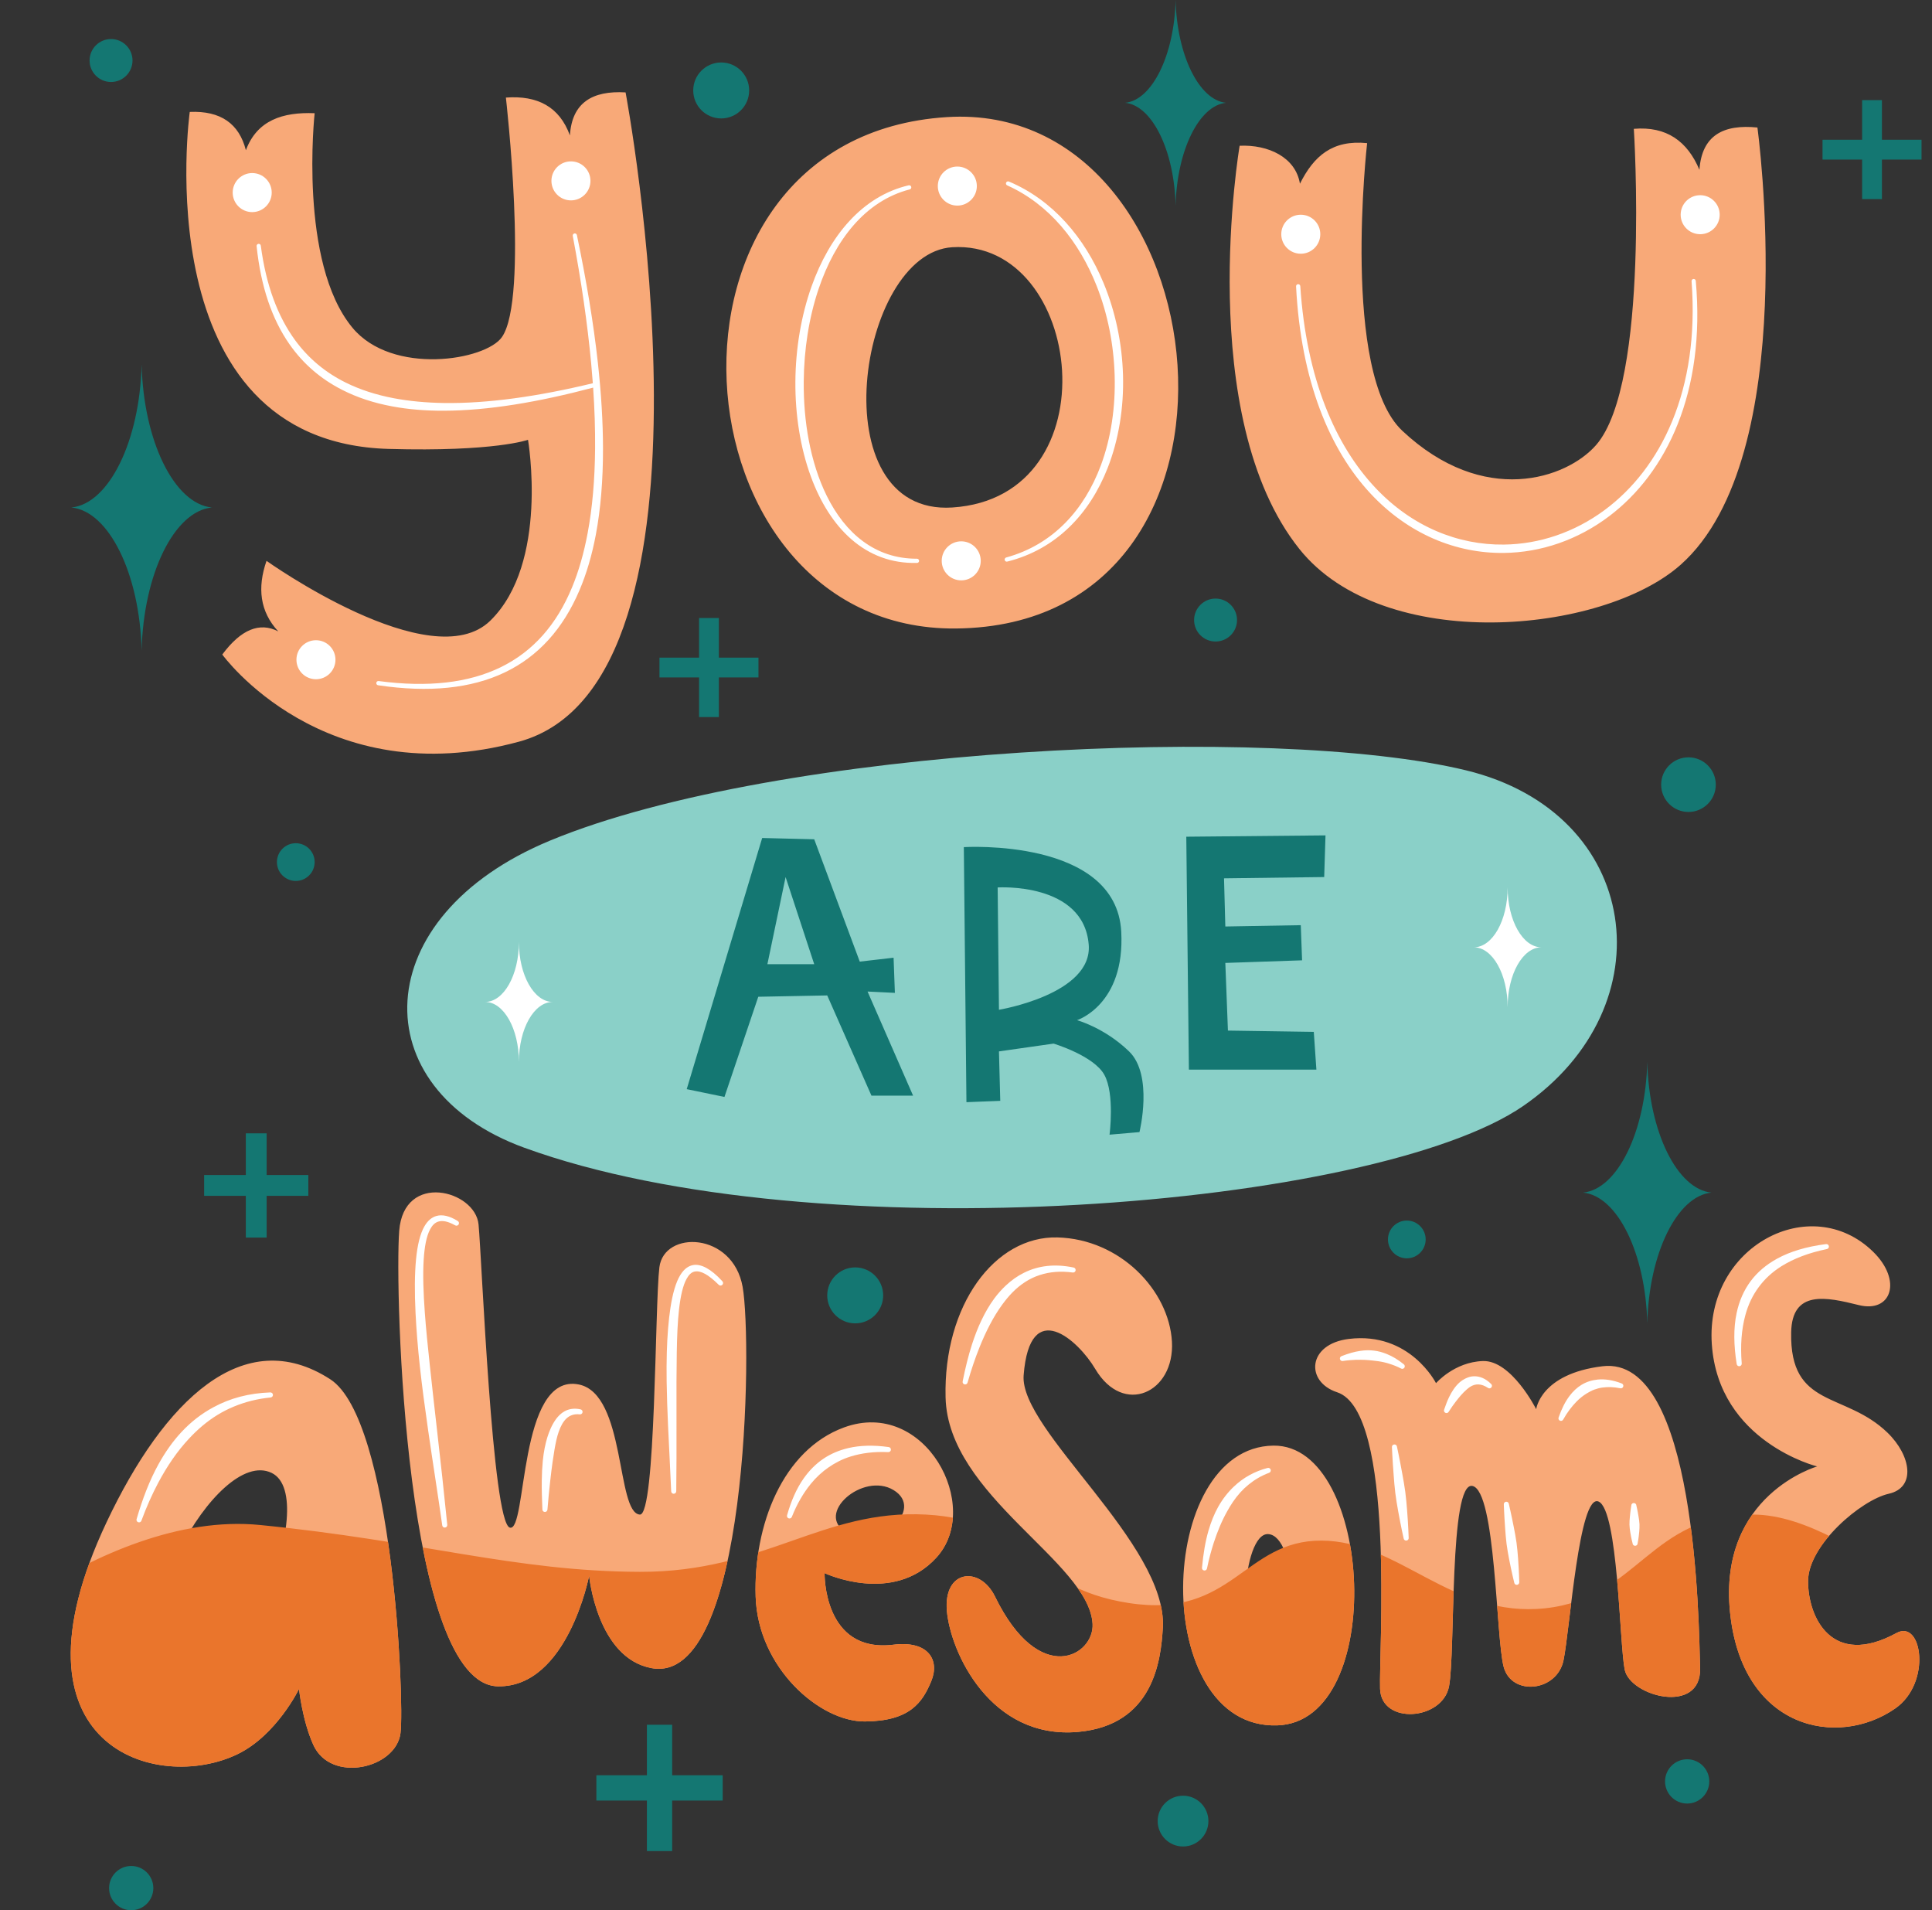
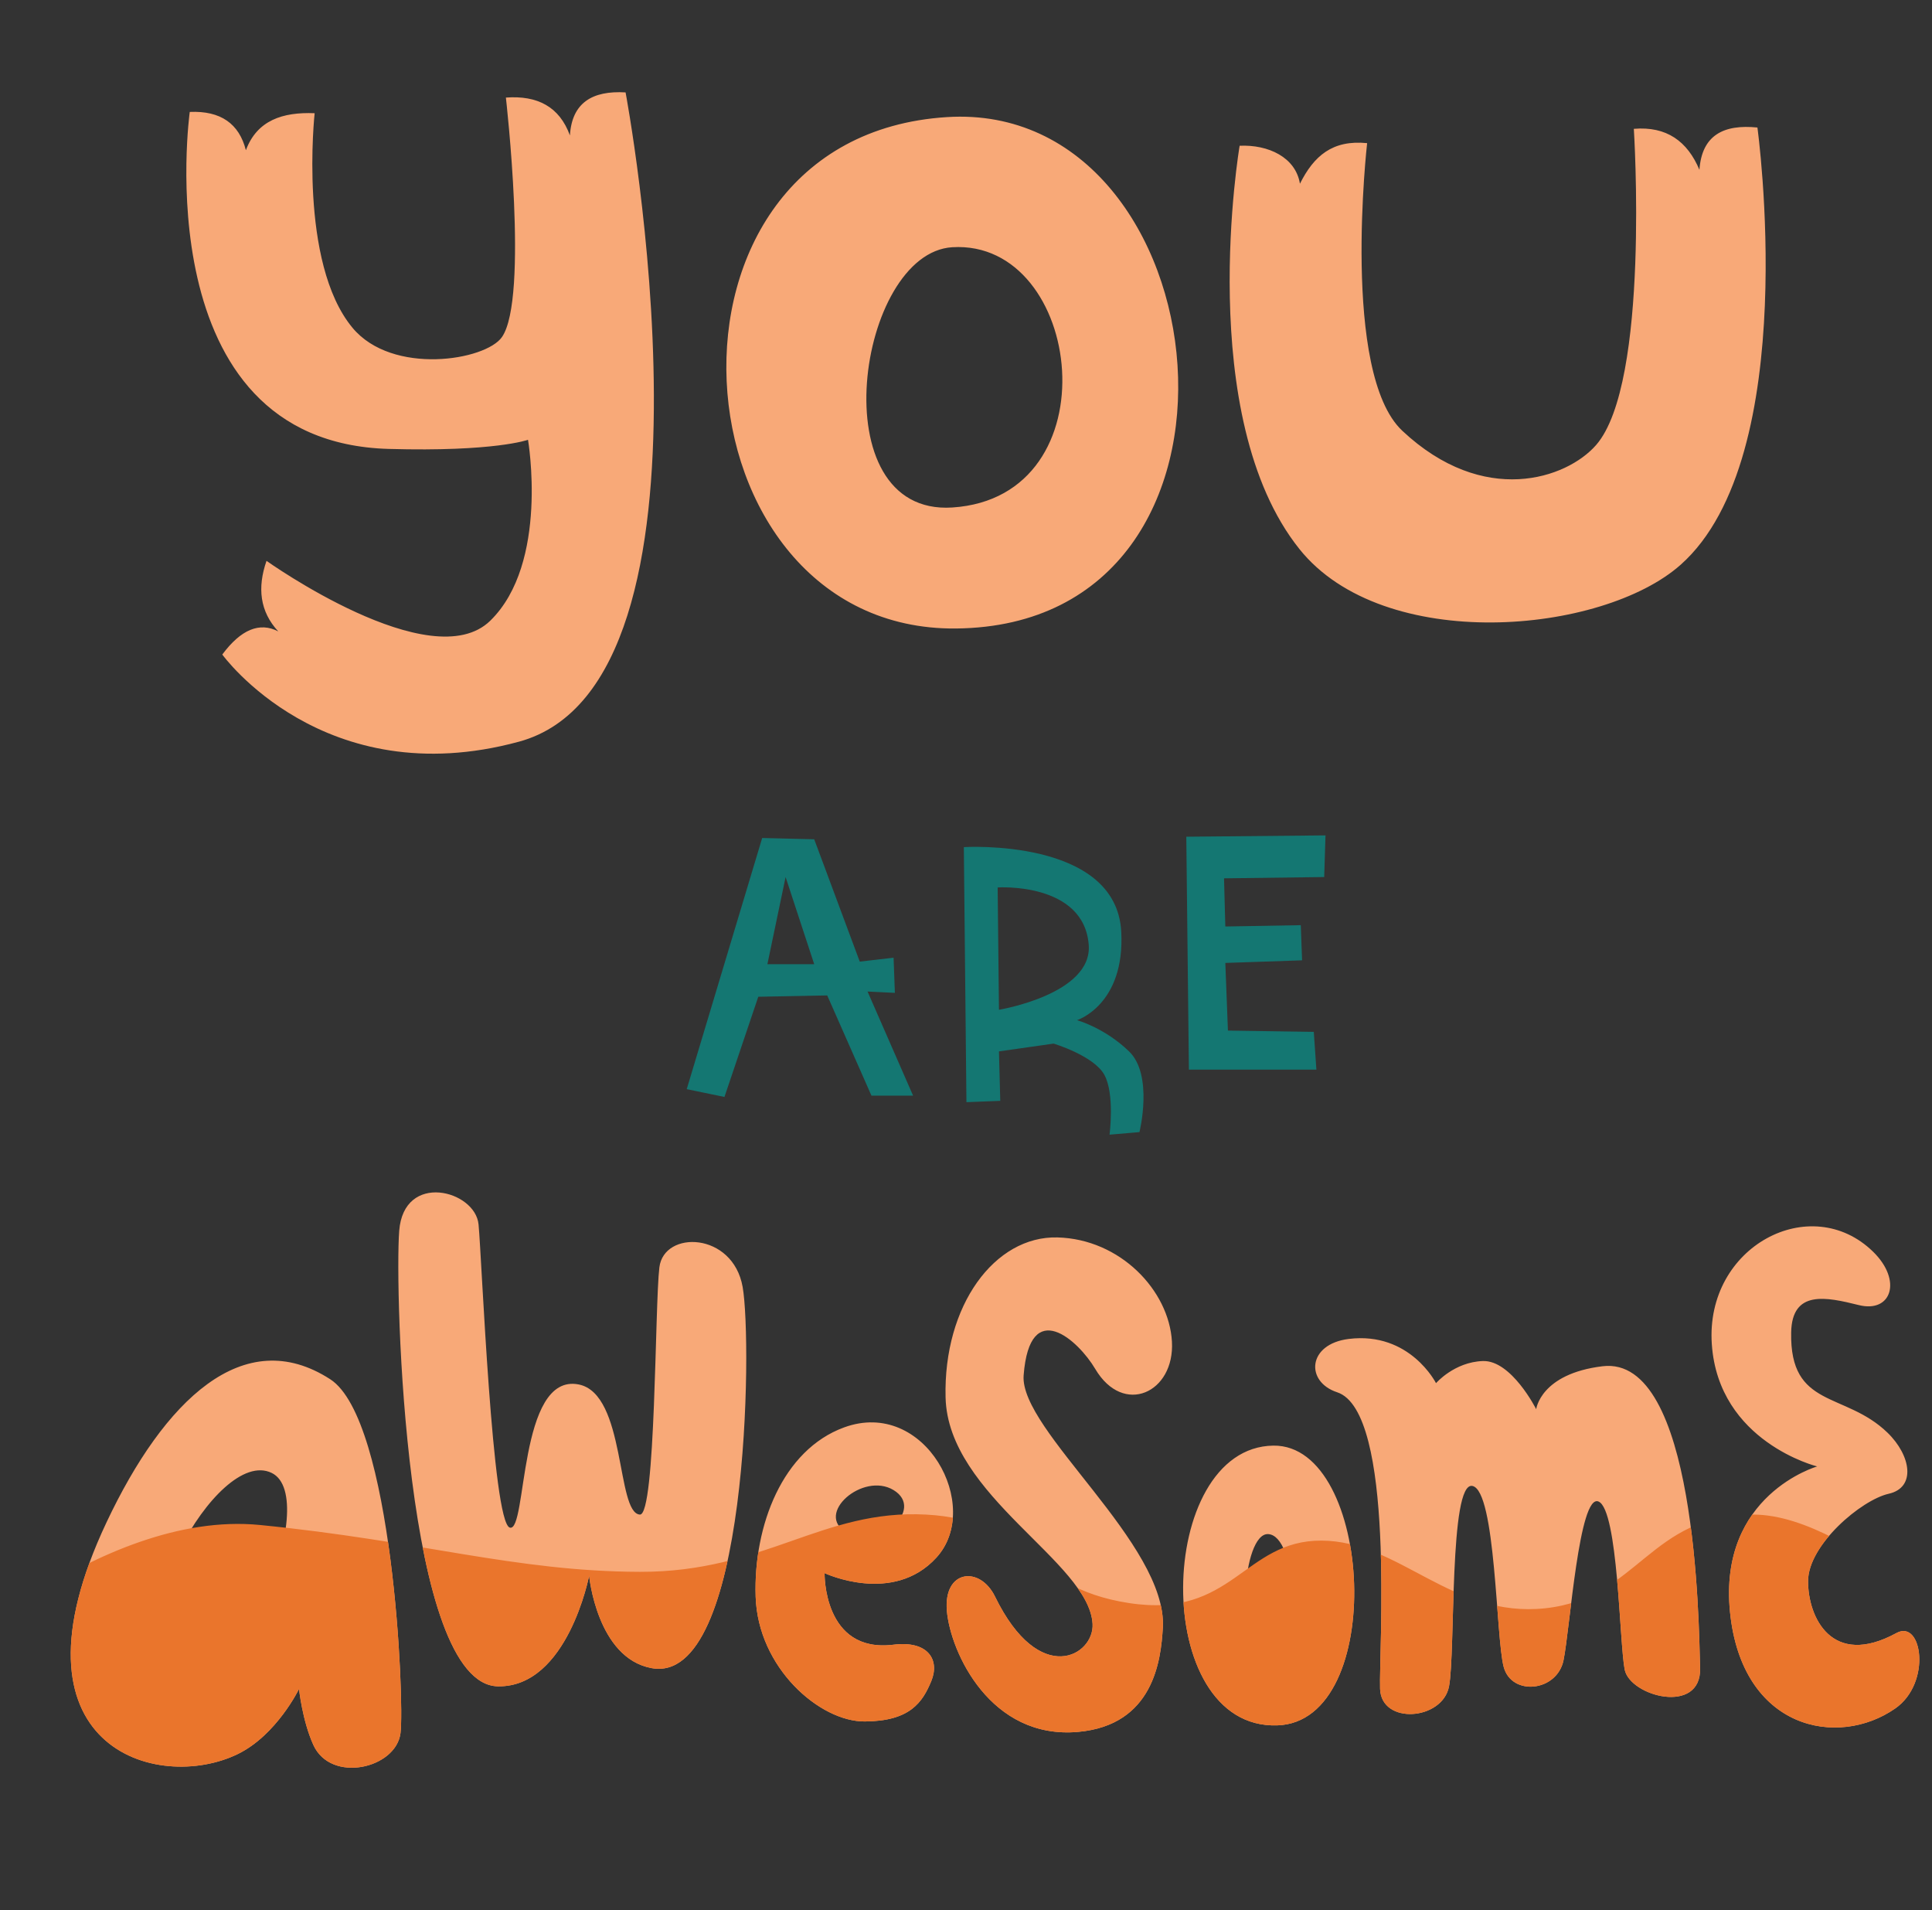
<svg xmlns="http://www.w3.org/2000/svg" clip-rule="evenodd" fill-rule="evenodd" height="4755.1" preserveAspectRatio="xMidYMid meet" stroke-linejoin="round" stroke-miterlimit="2" version="1.0" viewBox="-27.8 119.0 4810.3 4755.1" width="4810.3" zoomAndPan="magnify">
  <rect x="-27.8" y="119.0" width="4810.3" height="4755.1" fill="#333333" stroke="none" />
  <g>
    <g>
-       <path d="M0 5652H5000V10652H0z" fill="none" transform="translate(0 -5652)" />
      <g>
        <g id="change1_1">
-           <path d="M2899.22,16933C2902.45,17070 2957.58,17182.3 3024.84,17188.9C2957.58,17195.5 2902.45,17307.8 2899.22,17444.8C2896,17307.8 2840.87,17195.5 2773.6,17188.9C2840.87,17182.3 2896,17070 2899.22,16933ZM4608.54,17182.3L4657.83,17182.3L4657.83,17280.9L4756.43,17280.9L4756.43,17330.2L4657.83,17330.2L4657.83,17428.7L4608.54,17428.7L4608.54,17330.2L4509.94,17330.2L4509.94,17280.9L4608.54,17280.9L4608.54,17182.3ZM584.219,19754.1L636.107,19754.1L636.107,19857.9L739.883,19857.9L739.883,19909.8L636.107,19909.8L636.107,20013.6L584.219,20013.6L584.219,19909.8L480.442,19909.8L480.442,19857.9L584.219,19857.9L584.219,19754.1ZM298.895,21577.9C329.287,21577.9 353.961,21602.6 353.961,21633C353.961,21663.4 329.287,21688.1 298.895,21688.1C268.504,21688.1 243.83,21663.4 243.83,21633C243.83,21602.6 268.504,21577.9 298.895,21577.9ZM3474.88,19971.3C3500.8,19971.3 3521.85,19992.4 3521.85,20018.3C3521.85,20044.2 3500.8,20065.3 3474.88,20065.3C3448.96,20065.3 3427.91,20044.2 3427.91,20018.3C3427.91,19992.4 3448.96,19971.3 3474.88,19971.3ZM2917.75,21403C2952.61,21403 2980.91,21431.3 2980.91,21466.2C2980.91,21501 2952.61,21529.4 2917.75,21529.4C2882.89,21529.4 2854.58,21501 2854.58,21466.2C2854.58,21431.3 2882.89,21403 2917.75,21403ZM4073.59,19576.1C4077.69,19750.4 4147.83,19893.3 4233.4,19901.7C4147.83,19910 4077.69,20052.9 4073.59,20227.2C4069.49,20052.9 3999.35,19910 3913.78,19901.7C3999.35,19893.3 4069.49,19750.4 4073.59,19576.1ZM4172.92,21312.3C4203.31,21312.3 4227.98,21337 4227.98,21367.4C4227.98,21397.8 4203.31,21422.5 4172.92,21422.5C4142.52,21422.5 4117.85,21397.8 4117.85,21367.4C4117.85,21337 4142.52,21312.3 4172.92,21312.3ZM2101.48,20087.9C2139.92,20087.9 2171.12,20119.1 2171.12,20157.6C2171.12,20196 2139.92,20227.2 2101.48,20227.2C2063.05,20227.2 2031.84,20196 2031.84,20157.6C2031.84,20119.1 2063.05,20087.9 2101.48,20087.9ZM2998.72,18423C3028.22,18423 3052.17,18447 3052.17,18476.5C3052.17,18506 3028.22,18529.9 2998.72,18529.9C2969.23,18529.9 2945.28,18506 2945.28,18476.5C2945.28,18447 2969.23,18423 2998.72,18423ZM708.648,19032C734.57,19032 755.615,19053 755.615,19078.9C755.615,19104.9 734.57,19125.9 708.648,19125.9C682.725,19125.9 661.68,19104.9 661.68,19078.9C661.68,19053 682.725,19032 708.648,19032ZM248.689,17030.2C278.186,17030.2 302.134,17054.1 302.134,17083.6C302.134,17113.1 278.186,17137.1 248.689,17137.1C219.191,17137.1 195.243,17113.1 195.243,17083.6C195.243,17054.1 219.191,17030.2 248.689,17030.2ZM1582.85,21226.3L1645.75,21226.3L1645.75,21352.1L1771.55,21352.1L1771.55,21415L1645.75,21415L1645.75,21540.8L1582.85,21540.8L1582.85,21415L1457.05,21415L1457.05,21352.1L1582.85,21352.1L1582.85,21226.3ZM324.809,17840C329.297,18030.7 406.069,18187.1 499.722,18196.3C406.069,18205.4 329.297,18361.8 324.809,18552.6C320.32,18361.8 243.548,18205.4 149.895,18196.3C243.548,18187.1 320.32,18030.7 324.809,17840ZM1712.74,18471.4L1762.04,18471.4L1762.04,18570L1860.63,18570L1860.63,18619.3L1762.04,18619.3L1762.04,18717.9L1712.74,18717.9L1712.74,18619.3L1614.14,18619.3L1614.14,18570L1712.74,18570L1712.74,18471.4ZM1767.85,17088.5C1806.29,17088.5 1837.49,17119.7 1837.49,17158.1C1837.49,17196.6 1806.29,17227.8 1767.85,17227.8C1729.41,17227.8 1698.21,17196.6 1698.21,17158.1C1698.21,17119.7 1729.41,17088.5 1767.85,17088.5ZM4176.15,18818.2C4213.7,18818.2 4244.18,18848.7 4244.18,18886.2C4244.18,18923.7 4213.7,18954.2 4176.15,18954.2C4138.61,18954.2 4108.13,18923.7 4108.13,18886.2C4108.13,18848.7 4138.61,18818.2 4176.15,18818.2Z" fill="#147772" transform="translate(0 -16814)" />
-         </g>
+           </g>
      </g>
      <g transform="translate(26.807 89.85) scale(3.239)">
        <g id="change2_1">
-           <path d="M351,950C348.474,923.75 293.526,909.25 290,955C286.474,1000.75 294.532,1304 366,1305C419.474,1305.75 436,1220 436,1220C436,1220 442.023,1283.25 484,1291C558.474,1304.75 561.526,1040.25 554,998C546.474,955.75 493.526,954.25 490,983C486.474,1011.75 487.333,1173.83 475,1173C456.689,1171.76 464.457,1080.23 428,1073C381.237,1063.73 388.526,1187.25 375,1183C361.474,1178.75 353.526,976.25 351,950ZM617,1218C617,1218 669.548,1242.76 703,1206C738.721,1166.75 694.279,1083.25 632,1106C584.804,1123.24 562.279,1181.25 564,1236C565.721,1290.75 613.279,1332.25 648,1332C682.721,1331.75 692.279,1317.25 699,1301C705.721,1284.75 696.695,1269.68 670,1273C615.721,1279.75 617,1218 617,1218ZM633.916,1186.77C646.426,1193.82 661.501,1189.36 670.43,1181.29C679.359,1173.22 682.14,1161.56 670.063,1154.2C646.494,1139.85 608.896,1172.68 633.916,1186.77ZM237,1069C170.427,1025.92 109.288,1085.16 65,1179C-16.857,1352.44 104.439,1387.12 166,1357C195.858,1342.39 213,1307 213,1307C213,1307 215.497,1331.23 224,1350C237.474,1379.75 287.526,1368.25 291,1341C294.175,1316.1 285.09,1100.12 237,1069ZM192,1141C170.63,1130.59 140.511,1161.9 121.545,1199.41C102.578,1236.92 94.763,1280.62 118,1295C164.474,1323.75 231.149,1160.07 192,1141ZM825,1061C846.721,1097.75 886.279,1079.25 884,1040C881.721,1000.75 844.279,961.25 796,960C747.721,958.75 708.25,1012.28 710,1083C711.875,1158.78 820.279,1209.25 823,1257C824.384,1281.29 782.279,1306.25 748,1236C736.399,1212.23 708.279,1215.25 711,1247C713.721,1278.75 744.546,1346.13 812,1340C869.721,1334.75 875.537,1285.27 877,1260C880.721,1195.75 766.746,1108.21 770,1066C774.721,1004.75 812.218,1039.37 825,1061ZM962,1120C916.557,1120.58 892.761,1175.14 892.599,1229.15C892.437,1283.16 915.908,1336.62 965,1335C1049.59,1332.2 1038.81,1119.03 962,1120ZM958,1188C947.932,1187.42 941.387,1209.99 940.63,1232.29C939.874,1254.59 944.908,1276.62 958,1275C984.184,1271.75 979.816,1189.25 958,1188ZM1087,1072C1087,1072 1066.99,1032.25 1020,1038C988.126,1041.9 986.378,1070.93 1011,1079C1056.01,1093.75 1042.99,1279.25 1044,1307C1045.01,1334.75 1091.99,1331.25 1097,1305C1102.01,1278.75 1096.99,1147.25 1115,1151C1133.01,1154.75 1132.99,1267.25 1139,1290C1145.01,1312.75 1179.99,1309.25 1185,1285C1190.01,1260.75 1196.99,1156.25 1212,1163C1227.01,1169.75 1227.99,1271.25 1232,1292C1236.01,1312.75 1290.99,1327.25 1290,1291C1289.01,1254.75 1286.99,1050.25 1215,1059C1167.25,1064.8 1164,1092 1164,1092C1164,1092 1144.99,1054.25 1123,1055C1101.01,1055.75 1087,1072 1087,1072ZM1412,1012C1386.86,1005.75 1360.64,1000.11 1360,1033C1358.86,1091.75 1401.14,1078.25 1434,1110C1452.2,1127.59 1456.14,1152.25 1435,1157C1413.86,1161.75 1373.14,1196.25 1373,1224C1372.86,1251.75 1391.14,1291.25 1441,1264C1460.63,1253.27 1468.18,1302.37 1440,1322C1395.86,1352.75 1322.14,1338.25 1313,1248C1303.86,1157.75 1380,1136 1380,1136C1380,1136 1304.14,1117.25 1299,1042C1293.86,966.75 1375.14,924.25 1423,971C1445.57,993.046 1437.14,1018.25 1412,1012Z" fill="#f8a978" />
+           <path d="M351,950C348.474,923.75 293.526,909.25 290,955C286.474,1000.75 294.532,1304 366,1305C419.474,1305.75 436,1220 436,1220C436,1220 442.023,1283.25 484,1291C558.474,1304.75 561.526,1040.25 554,998C546.474,955.75 493.526,954.25 490,983C486.474,1011.75 487.333,1173.83 475,1173C456.689,1171.76 464.457,1080.23 428,1073C381.237,1063.73 388.526,1187.25 375,1183C361.474,1178.75 353.526,976.25 351,950ZM617,1218C617,1218 669.548,1242.76 703,1206C738.721,1166.75 694.279,1083.25 632,1106C584.804,1123.24 562.279,1181.25 564,1236C565.721,1290.75 613.279,1332.25 648,1332C682.721,1331.75 692.279,1317.25 699,1301C705.721,1284.75 696.695,1269.68 670,1273C615.721,1279.75 617,1218 617,1218ZC646.426,1193.82 661.501,1189.36 670.43,1181.29C679.359,1173.22 682.14,1161.56 670.063,1154.2C646.494,1139.85 608.896,1172.68 633.916,1186.77ZM237,1069C170.427,1025.92 109.288,1085.16 65,1179C-16.857,1352.44 104.439,1387.12 166,1357C195.858,1342.39 213,1307 213,1307C213,1307 215.497,1331.23 224,1350C237.474,1379.75 287.526,1368.25 291,1341C294.175,1316.1 285.09,1100.12 237,1069ZM192,1141C170.63,1130.59 140.511,1161.9 121.545,1199.41C102.578,1236.92 94.763,1280.62 118,1295C164.474,1323.75 231.149,1160.07 192,1141ZM825,1061C846.721,1097.75 886.279,1079.25 884,1040C881.721,1000.75 844.279,961.25 796,960C747.721,958.75 708.25,1012.28 710,1083C711.875,1158.78 820.279,1209.25 823,1257C824.384,1281.29 782.279,1306.25 748,1236C736.399,1212.23 708.279,1215.25 711,1247C713.721,1278.75 744.546,1346.13 812,1340C869.721,1334.75 875.537,1285.27 877,1260C880.721,1195.75 766.746,1108.21 770,1066C774.721,1004.75 812.218,1039.37 825,1061ZM962,1120C916.557,1120.58 892.761,1175.14 892.599,1229.15C892.437,1283.16 915.908,1336.62 965,1335C1049.59,1332.2 1038.81,1119.03 962,1120ZM958,1188C947.932,1187.42 941.387,1209.99 940.63,1232.29C939.874,1254.59 944.908,1276.62 958,1275C984.184,1271.75 979.816,1189.25 958,1188ZM1087,1072C1087,1072 1066.99,1032.25 1020,1038C988.126,1041.9 986.378,1070.93 1011,1079C1056.01,1093.75 1042.99,1279.25 1044,1307C1045.01,1334.75 1091.99,1331.25 1097,1305C1102.01,1278.75 1096.99,1147.25 1115,1151C1133.01,1154.75 1132.99,1267.25 1139,1290C1145.01,1312.75 1179.99,1309.25 1185,1285C1190.01,1260.75 1196.99,1156.25 1212,1163C1227.01,1169.75 1227.99,1271.25 1232,1292C1236.01,1312.75 1290.99,1327.25 1290,1291C1289.01,1254.75 1286.99,1050.25 1215,1059C1167.25,1064.8 1164,1092 1164,1092C1164,1092 1144.99,1054.25 1123,1055C1101.01,1055.75 1087,1072 1087,1072ZM1412,1012C1386.86,1005.75 1360.64,1000.11 1360,1033C1358.86,1091.75 1401.14,1078.25 1434,1110C1452.2,1127.59 1456.14,1152.25 1435,1157C1413.86,1161.75 1373.14,1196.25 1373,1224C1372.86,1251.75 1391.14,1291.25 1441,1264C1460.63,1253.27 1468.18,1302.37 1440,1322C1395.86,1352.75 1322.14,1338.25 1313,1248C1303.86,1157.75 1380,1136 1380,1136C1380,1136 1304.14,1117.25 1299,1042C1293.86,966.75 1375.14,924.25 1423,971C1445.57,993.046 1437.14,1018.25 1412,1012Z" fill="#f8a978" />
        </g>
        <clipPath id="a">
          <path d="M351,950C348.474,923.75 293.526,909.25 290,955C286.474,1000.75 294.532,1304 366,1305C419.474,1305.75 436,1220 436,1220C436,1220 442.023,1283.25 484,1291C558.474,1304.75 561.526,1040.25 554,998C546.474,955.75 493.526,954.25 490,983C486.474,1011.75 487.333,1173.83 475,1173C456.689,1171.76 464.457,1080.23 428,1073C381.237,1063.73 388.526,1187.25 375,1183C361.474,1178.75 353.526,976.25 351,950ZM617,1218C617,1218 669.548,1242.76 703,1206C738.721,1166.75 694.279,1083.25 632,1106C584.804,1123.24 562.279,1181.25 564,1236C565.721,1290.75 613.279,1332.25 648,1332C682.721,1331.75 692.279,1317.25 699,1301C705.721,1284.75 696.695,1269.68 670,1273C615.721,1279.75 617,1218 617,1218ZM633.916,1186.77C646.426,1193.82 661.501,1189.36 670.43,1181.29C679.359,1173.22 682.14,1161.56 670.063,1154.2C646.494,1139.85 608.896,1172.68 633.916,1186.77ZM237,1069C170.427,1025.92 109.288,1085.16 65,1179C-16.857,1352.44 104.439,1387.12 166,1357C195.858,1342.39 213,1307 213,1307C213,1307 215.497,1331.23 224,1350C237.474,1379.75 287.526,1368.25 291,1341C294.175,1316.1 285.09,1100.12 237,1069ZM192,1141C170.63,1130.59 140.511,1161.9 121.545,1199.41C102.578,1236.92 94.763,1280.62 118,1295C164.474,1323.75 231.149,1160.07 192,1141ZM825,1061C846.721,1097.75 886.279,1079.25 884,1040C881.721,1000.75 844.279,961.25 796,960C747.721,958.75 708.25,1012.28 710,1083C711.875,1158.78 820.279,1209.25 823,1257C824.384,1281.29 782.279,1306.25 748,1236C736.399,1212.23 708.279,1215.25 711,1247C713.721,1278.75 744.546,1346.13 812,1340C869.721,1334.75 875.537,1285.27 877,1260C880.721,1195.75 766.746,1108.21 770,1066C774.721,1004.75 812.218,1039.37 825,1061ZM962,1120C916.557,1120.58 892.761,1175.14 892.599,1229.15C892.437,1283.16 915.908,1336.62 965,1335C1049.59,1332.2 1038.81,1119.03 962,1120ZM958,1188C947.932,1187.42 941.387,1209.99 940.63,1232.29C939.874,1254.59 944.908,1276.62 958,1275C984.184,1271.75 979.816,1189.25 958,1188ZM1087,1072C1087,1072 1066.99,1032.25 1020,1038C988.126,1041.9 986.378,1070.93 1011,1079C1056.01,1093.75 1042.99,1279.25 1044,1307C1045.01,1334.75 1091.99,1331.25 1097,1305C1102.01,1278.75 1096.99,1147.25 1115,1151C1133.01,1154.75 1132.99,1267.25 1139,1290C1145.01,1312.75 1179.99,1309.25 1185,1285C1190.01,1260.75 1196.99,1156.25 1212,1163C1227.01,1169.75 1227.99,1271.25 1232,1292C1236.01,1312.75 1290.99,1327.25 1290,1291C1289.01,1254.75 1286.99,1050.25 1215,1059C1167.25,1064.8 1164,1092 1164,1092C1164,1092 1144.99,1054.25 1123,1055C1101.01,1055.75 1087,1072 1087,1072ZM1412,1012C1386.86,1005.75 1360.64,1000.11 1360,1033C1358.86,1091.75 1401.14,1078.25 1434,1110C1452.2,1127.59 1456.14,1152.25 1435,1157C1413.86,1161.75 1373.14,1196.25 1373,1224C1372.86,1251.75 1391.14,1291.25 1441,1264C1460.63,1253.27 1468.18,1302.37 1440,1322C1395.86,1352.75 1322.14,1338.25 1313,1248C1303.86,1157.75 1380,1136 1380,1136C1380,1136 1304.14,1117.25 1299,1042C1293.86,966.75 1375.14,924.25 1423,971C1445.57,993.046 1437.14,1018.25 1412,1012Z" />
        </clipPath>
        <g clip-path="url(#a)">
          <g id="change3_1">
            <path d="M-73,1327C-73,1327 59.124,1198.73 183,1211C306.876,1223.27 379.124,1246.73 475,1247C570.876,1247.27 615.124,1198.73 695,1203C774.876,1207.27 771.124,1258.73 851,1271C930.876,1283.27 939.124,1222.73 999,1223C1058.88,1223.27 1099.12,1282.73 1171,1275C1242.88,1267.27 1251.12,1202.73 1331,1203C1410.88,1203.27 1511.12,1322.73 1579,1319C1646.88,1315.27 1579,1579 1579,1579L-89,1603L-73,1327Z" fill="#ea752c" transform="translate(0 -30)" />
          </g>
        </g>
      </g>
      <g id="change4_1">
-         <path d="M406,655C264.821,713.445 261.528,845.598 386,891C610.124,972.75 1040.49,937.111 1154,859C1265.23,782.458 1245.37,633.806 1110,601C961.554,565.024 580.723,582.668 406,655Z" fill="#8ad0c8" transform="translate(26.807 89.85) scale(3.239)" />
-       </g>
+         </g>
      <g>
        <g id="change1_2">
          <path d="M2371.95,19041.7L2378.43,19676.6L2462.65,19673.3L2459.41,19550.2L2595.45,19530.8C2595.45,19530.8 2695.46,19560.8 2721.78,19608.5C2748.09,19656.3 2734.73,19757.5 2734.73,19757.5L2809.24,19751.1C2809.24,19751.1 2844.47,19609.3 2783.32,19550.2C2722.18,19491.1 2653.76,19472.5 2653.76,19472.5C2653.76,19472.5 2773.66,19434.4 2763.89,19252.2C2751.33,19018.2 2371.95,19041.7 2371.95,19041.7ZM1869.88,19019L1682.01,19644.2L1775.95,19663.6L1860.16,19414.2L2031.84,19410.9L2141.97,19660.4L2245.62,19660.4L2132.25,19401.2L2200.28,19404.5L2197.04,19317L2112.82,19326.7L1999.45,19022.2L1869.88,19019ZM2925.84,19015.8L2932.32,19595.6L3249.76,19595.6L3243.28,19501.6L3029.5,19498.4L3023.02,19330L3214.13,19323.5L3210.89,19236L3023.02,19239.3L3019.78,19119.4L3269.19,19116.2L3272.43,19012.5L2925.84,19015.8ZM2456.17,19142.1L2459.41,19446.6C2459.41,19446.6 2692.83,19408.1 2682.91,19284.6C2670.35,19128.3 2456.17,19142.1 2456.17,19142.1ZM1928.19,19116.2L1882.84,19333.2L1999.45,19333.2L1928.19,19116.2Z" fill="#147772" transform="translate(0 -16814)" />
        </g>
      </g>
      <g>
        <g id="change2_2">
          <path d="M444.657,17211.6C521.946,17208.3 567.586,17241.1 584.411,17306.9C612.243,17232.4 675.943,17211.6 755.615,17214.8C755.615,17214.8 714.799,17586.6 849.907,17749C949.139,17868.3 1181.6,17830.5 1222.05,17771.9C1289.02,17675 1231.77,17175.9 1231.77,17175.9C1309.71,17170.1 1365.07,17198.2 1391.18,17270.1C1396.21,17188.7 1447,17158.1 1529.77,17163C1529.77,17163 1806.15,18632.2 1264.16,18779.3C777.55,18911.4 525.636,18562.3 525.636,18562.3C572.078,18499.9 618.52,18480.7 664.962,18504.7C619.043,18455.2 612.584,18395.8 635.767,18329.1C635.767,18329.1 1046.03,18621.4 1192.9,18478.1C1339.77,18334.7 1286.84,18027.8 1286.84,18027.8C1286.84,18027.8 1203.93,18057.9 940.247,18050.5C330.233,18033.5 444.657,17211.6 444.657,17211.6ZM2329.84,17224.5C1939.69,17249.1 1767.27,17569.1 1781.44,17882.1C1795.6,18195.1 1996.34,18501 2352.51,18497.5C3164.72,18489.5 3018.42,17181.2 2329.84,17224.5ZM3058.65,17295.8C3129.87,17292.6 3198.06,17324.4 3208.8,17390.3C3243.43,17321.2 3289.63,17280.7 3376.09,17289.3C3376.09,17289.3 3310.74,17861.7 3463.54,18005.2C3666.26,18195.5 3872.82,18124.7 3946.18,18040.8C4080.87,17886.7 4040.11,17253.7 4040.11,17253.7C4121.81,17246.8 4173.57,17284.8 4203.44,17355.7C4209.47,17269.1 4264.05,17242 4347.83,17250.4C4347.83,17250.4 4460.84,18068.9 4156.72,18338.8C3960.96,18512.5 3416.84,18561.2 3207.65,18299.9C2943.91,17970.6 3058.65,17295.8 3058.65,17295.8ZM2343.19,17548.4C2225.15,17555.6 2142.52,17722.8 2130.71,17885.7C2118.91,18048.5 2177.93,18206.9 2343.19,18196.3C2745.42,18170.3 2669.82,17528.7 2343.19,17548.4Z" fill="#f8a978" transform="translate(0 -16814)" />
        </g>
      </g>
      <g>
        <g id="change5_1">
-           <path d="M600.136,17363.8C626.952,17363.8 648.723,17385.6 648.723,17412.4C648.723,17439.2 626.952,17461 600.136,17461C573.32,17461 551.549,17439.2 551.549,17412.4C551.549,17385.6 573.32,17363.8 600.136,17363.8ZM1393.73,17334.7C1420.54,17334.7 1442.31,17356.4 1442.31,17383.2C1442.31,17410.1 1420.54,17431.8 1393.73,17431.8C1366.91,17431.8 1345.14,17410.1 1345.14,17383.2C1345.14,17356.4 1366.91,17334.7 1393.73,17334.7ZM758.854,18526.7C785.67,18526.7 807.442,18548.4 807.442,18575.2C807.442,18602.1 785.67,18623.8 758.854,18623.8C732.038,18623.8 710.267,18602.1 710.267,18575.2C710.267,18548.4 732.038,18526.7 758.854,18526.7ZM2355.75,17347.6C2382.57,17347.6 2404.34,17369.4 2404.34,17396.2C2404.34,17423 2382.57,17444.8 2355.75,17444.8C2328.94,17444.8 2307.17,17423 2307.17,17396.2C2307.17,17369.4 2328.94,17347.6 2355.75,17347.6ZM2365.47,18280.5C2392.29,18280.5 2414.06,18302.3 2414.06,18329.1C2414.06,18355.9 2392.29,18377.7 2365.47,18377.7C2338.66,18377.7 2316.88,18355.9 2316.88,18329.1C2316.88,18302.3 2338.66,18280.5 2365.47,18280.5ZM3210.89,17467.5C3237.7,17467.5 3259.48,17489.2 3259.48,17516C3259.48,17542.9 3237.7,17564.6 3210.89,17564.6C3184.07,17564.6 3162.3,17542.9 3162.3,17516C3162.3,17489.2 3184.07,17467.5 3210.89,17467.5ZM4205.31,17418.9C4232.12,17418.9 4253.9,17440.6 4253.9,17467.5C4253.9,17494.3 4232.12,17516 4205.31,17516C4178.49,17516 4156.72,17494.3 4156.72,17467.5C4156.72,17440.6 4178.49,17418.9 4205.31,17418.9ZM1264.16,19278.1C1264.16,19360.4 1301.87,19427.1 1348.38,19427.1C1301.87,19427.1 1264.16,19493.9 1264.16,19576.1C1264.16,19493.9 1226.46,19427.1 1179.94,19427.1C1226.46,19427.1 1264.16,19360.4 1264.16,19278.1ZM3725.91,19142.1C3725.91,19224.4 3763.62,19291.1 3810.13,19291.1C3763.62,19291.1 3725.91,19357.8 3725.91,19440.1C3725.91,19357.8 3688.21,19291.1 3641.7,19291.1C3688.21,19291.1 3725.91,19224.4 3725.91,19142.1ZM3754.85,20871C3754.85,20871 3754.35,20845.1 3751.88,20812C3750.95,20799.6 3749.83,20786.3 3748.01,20773C3746.18,20759.7 3743.58,20746.5 3741.21,20734.3C3734.89,20701.8 3728.93,20676.6 3728.93,20676.6C3728.47,20673.2 3725.29,20670.7 3721.84,20671.2C3718.39,20671.7 3715.96,20674.8 3716.42,20678.3C3716.42,20678.3 3717.26,20704.1 3719.69,20737.2C3720.6,20749.6 3721.53,20763 3723.26,20776.3C3724.98,20789.6 3727.4,20802.8 3729.75,20815C3736.03,20847.5 3742.33,20872.6 3742.33,20872.6C3742.79,20876.1 3745.97,20878.5 3749.42,20878.1C3752.88,20877.6 3755.31,20874.4 3754.85,20871ZM2977.44,20837.1C2982.06,20814.4 2987.76,20793.5 2994.04,20773.8C2998.61,20759.6 3003.64,20746.2 3008.96,20733.5C3014.67,20719.8 3020.89,20707.1 3027.51,20695.3C3032.18,20686.9 3036.96,20678.9 3042.11,20671.4C3053.5,20654.7 3066.29,20640.4 3081.01,20628.5C3096.12,20616.2 3112.87,20606.3 3131.81,20599.3C3135.13,20598.2 3136.98,20594.7 3135.93,20591.3C3134.88,20588 3131.34,20586.2 3128.01,20587.2C3095.96,20595.6 3068.09,20611 3044.49,20633.3C3029.53,20647.5 3016.16,20664.4 3005.11,20684.2C2995.36,20701.7 2987.43,20721.4 2981.13,20743C2973.07,20770.7 2968.08,20801.5 2964.95,20835.3C2964.44,20838.7 2966.83,20841.9 2970.28,20842.4C2973.73,20842.9 2976.93,20840.5 2977.44,20837.1ZM4049.66,20774.4C4049.66,20774.4 4052.14,20762.3 4053.54,20746.1C4054.05,20740.1 4054.48,20733.7 4054.21,20727.2C4053.93,20720.8 4052.87,20714.4 4051.93,20708.5C4049.39,20692.5 4046.42,20680.5 4046.42,20680.5C4046.3,20677 4043.38,20674.3 4039.89,20674.4C4036.41,20674.5 4033.68,20677.4 4033.8,20680.9C4033.8,20680.9 4031.67,20693.1 4030.23,20709.2C4029.7,20715.2 4029.08,20721.6 4029.25,20728.1C4029.42,20734.5 4030.3,20740.9 4031.22,20746.8C4033.73,20762.9 4037.04,20774.8 4037.04,20774.8C4037.16,20778.3 4040.09,20781.1 4043.57,20780.9C4047.05,20780.8 4049.78,20777.9 4049.66,20774.4ZM3479.52,20760.9C3479.52,20760.9 3478.6,20730.7 3475.59,20692.2C3474.46,20677.8 3473.11,20662.2 3471.07,20646.7C3469.02,20631.2 3466.2,20615.8 3463.62,20601.6C3456.76,20563.6 3450.37,20534.1 3450.37,20534.1C3449.93,20530.7 3446.76,20528.2 3443.3,20528.7C3439.85,20529.1 3437.4,20532.3 3437.85,20535.7C3437.85,20535.7 3439.12,20565.9 3442.09,20604.3C3443.2,20618.8 3444.36,20634.4 3446.3,20649.9C3448.24,20665.4 3450.89,20680.8 3453.44,20695.1C3460.26,20733.1 3467,20762.5 3467,20762.5C3467.44,20765.9 3470.61,20768.4 3474.07,20767.9C3477.52,20767.5 3479.97,20764.3 3479.52,20760.9ZM1085.8,20728.5C1078.06,20651.2 1069.12,20569.9 1060.04,20490.5C1053.85,20436.2 1047.83,20382.8 1042.41,20332.1C1037.42,20285.5 1032.84,20241.1 1029.9,20200.3C1026.28,20150.1 1024.77,20105.4 1027.09,20068.9C1029.15,20036.3 1033.92,20010.4 1043.02,19993.3C1048.29,19983.3 1054.83,19976.5 1063.44,19973.9C1074.54,19970.4 1088.32,19973.6 1105.46,19983.2C1108.46,19985 1112.34,19984 1114.11,19981C1115.89,19978 1114.9,19974.1 1111.9,19972.4C1090.92,19959.3 1073.48,19956 1059.4,19959.7C1047.09,19963 1036.99,19971.7 1029.02,19985.5C1018.37,20003.8 1011.56,20031.8 1008.09,20067.4C1004.45,20104.6 1004.27,20150.3 1006.83,20201.7C1008.89,20242.9 1012.49,20287.8 1017.62,20334.8C1023.17,20385.7 1030.4,20439.1 1038.17,20493.3C1049.52,20572.4 1062.5,20653.1 1073.26,20730C1073.68,20733.5 1076.82,20736 1080.28,20735.5C1083.74,20735.1 1086.21,20732 1085.8,20728.5ZM324.33,20718.3C336.929,20684 350.995,20652.7 366.113,20624.1C377.202,20603.2 388.98,20583.8 401.32,20565.9C414.607,20546.6 428.676,20529.2 443.473,20513.4C453.873,20502.3 464.549,20492 475.733,20482.6C499.913,20462.2 526.147,20446 554.819,20434.2C582.958,20422.6 613.213,20414.9 645.899,20411.7C649.376,20411.4 652.012,20408.4 651.783,20405C651.554,20401.5 648.546,20398.8 645.069,20399.1C592.595,20400.9 545.025,20413.3 502.477,20436.6C473.962,20452.1 447.548,20472.4 423.921,20497.8C402.566,20520.7 383.475,20547.7 366.555,20578.3C344.908,20617.6 327.205,20663.1 312.33,20714.4C311.247,20717.7 313.057,20721.2 316.368,20722.3C319.68,20723.4 323.247,20721.6 324.33,20718.3ZM1943.88,20708.6C1956.52,20676.7 1972.39,20649.6 1990.88,20626.8C2004.13,20610.5 2019.01,20596.8 2035.57,20585.4C2051.92,20574.1 2069.84,20564.9 2090.15,20558.6C2117.31,20550.2 2148.14,20546.1 2183.49,20547.7C2186.96,20548 2190.04,20545.5 2190.37,20542C2190.69,20538.5 2188.13,20535.4 2184.66,20535.1C2147.28,20529.9 2114,20530.7 2084.47,20537.6C2061.08,20543.1 2039.95,20552.1 2021.42,20564.8C2002.74,20577.6 1986.65,20594 1973.06,20613.3C1955.19,20638.8 1941.9,20669.5 1931.93,20704.6C1930.81,20707.9 1932.58,20711.5 1935.88,20712.6C1939.17,20713.7 1942.76,20711.9 1943.88,20708.6ZM1335.26,20690.5C1337.18,20665.8 1339.66,20641.9 1342.15,20619.3C1343.95,20602.8 1345.92,20587.2 1348,20572.4C1349.51,20561.6 1351.1,20551.3 1352.77,20541.6C1355.63,20524.9 1358.8,20509.9 1363.25,20497.2C1373.35,20468.2 1388.72,20450.8 1415.39,20453.7C1418.83,20454.3 1422.08,20451.9 1422.63,20448.5C1423.19,20445 1420.85,20441.8 1417.41,20441.2C1383.26,20433.8 1359.39,20452.7 1343.07,20489.2C1337.02,20502.7 1332.04,20518.8 1328.39,20537.1C1326.35,20547.2 1324.8,20558.1 1323.66,20569.4C1322.14,20584.7 1321.35,20601 1321.11,20618C1320.77,20641 1321.63,20665.2 1322.63,20690.3C1322.57,20693.8 1325.34,20696.7 1328.83,20696.7C1332.31,20696.8 1335.19,20694 1335.26,20690.5ZM1655.93,20645C1656.58,20591.6 1656.69,20535.8 1656.56,20480.9C1656.47,20443.7 1656.4,20407 1656.53,20371.8C1656.62,20346.7 1656.83,20322.4 1657.23,20299.3C1657.94,20259 1659.36,20222.4 1662.97,20191.4C1666.76,20158.9 1672.45,20132.9 1681.84,20116.1C1687.23,20106.4 1693.48,20099.9 1701.81,20098.2C1716.94,20095.2 1736.05,20105.9 1761.68,20131.2C1764.1,20133.7 1768.1,20133.8 1770.61,20131.3C1773.12,20128.9 1773.19,20124.9 1770.78,20122.4C1741.44,20090.4 1717.38,20079.2 1698.98,20081.9C1686.03,20083.8 1675.04,20092.3 1666.08,20106.8C1654.94,20124.8 1646.87,20153 1641.45,20188.5C1636.65,20220.1 1633.66,20257.5 1632.44,20298.7C1631.75,20322 1631.67,20346.6 1632.02,20371.9C1632.51,20407.2 1633.85,20444.1 1635.49,20481.4C1637.89,20536.2 1641.2,20591.9 1643.31,20645.2C1643.36,20648.6 1646.22,20651.4 1649.71,20651.4C1653.19,20651.3 1655.98,20648.5 1655.93,20645ZM3864.47,20466.3C3874.35,20448.6 3885.37,20434.5 3896.68,20422.7C3905.06,20414 3913.83,20407.1 3923.04,20401.5C3929,20397.8 3935.01,20394.6 3941.46,20392.2C3947.95,20389.8 3954.65,20388 3961.79,20387C3975.32,20385.1 3989.91,20385.4 4005.94,20388.7C4009.28,20389.7 4012.79,20387.8 4013.78,20384.5C4014.76,20381.1 4012.85,20377.6 4009.5,20376.6C3988.27,20368.5 3968.51,20365.3 3950.05,20367.1C3935.78,20368.5 3922.27,20372.7 3910.03,20380.1C3898.77,20386.9 3888.56,20396.4 3879.68,20408.3C3868.95,20422.5 3860.32,20440.2 3852.97,20461.1C3851.53,20464.2 3852.95,20468 3856.12,20469.4C3859.3,20470.9 3863.04,20469.4 3864.47,20466.3ZM3579.38,20446.9C3585.45,20437.2 3591.47,20429 3597.16,20421.5C3601.52,20415.7 3605.78,20410.7 3609.81,20406C3614.37,20400.8 3618.79,20396.4 3623.03,20392.7C3626.14,20389.9 3629.04,20387.4 3632.05,20385.5C3646.25,20376.2 3660.77,20377.3 3676.62,20387.6C3679.35,20389.8 3683.32,20389.4 3685.5,20386.6C3687.67,20383.9 3687.23,20379.9 3684.51,20377.8C3670.99,20364.4 3656.49,20358.5 3641.55,20358.9C3634.56,20359.1 3627.55,20361.2 3620.41,20364.7C3615.76,20367 3611.09,20370 3606.57,20373.9C3601.24,20378.5 3596.04,20384.4 3591.14,20391.6C3587.23,20397.3 3583.51,20403.7 3580,20411.1C3575.71,20420 3571.83,20430.1 3567.97,20441.5C3566.48,20444.7 3567.82,20448.4 3570.97,20449.9C3574.12,20451.4 3577.89,20450.1 3579.38,20446.9ZM2381.33,20374.4C2390.29,20342.8 2400.3,20313.6 2410.99,20286.9C2418.97,20266.9 2427.45,20248.4 2436.33,20231.4C2446.18,20212.4 2456.68,20195.4 2467.8,20180.2C2475.91,20169.2 2484.27,20159 2493.16,20150C2513.22,20129.8 2535.59,20115.1 2561.04,20106.9C2585.61,20098.9 2612.76,20096.5 2642.96,20100.6C2646.39,20101.2 2649.66,20098.9 2650.26,20095.5C2650.86,20092.1 2648.55,20088.8 2645.12,20088.2C2598.5,20078.4 2557.46,20083.4 2521.41,20101.4C2505.45,20109.3 2490.53,20119.9 2476.59,20132.9C2466.39,20142.5 2456.68,20153.3 2447.7,20165.4C2435.74,20181.7 2424.91,20200.2 2415.16,20220.9C2406.62,20239 2398.97,20258.8 2392.11,20280C2383.1,20308 2375.59,20338.6 2369.05,20371.5C2368.24,20374.9 2370.33,20378.3 2373.72,20379.1C2377.1,20379.9 2380.51,20377.8 2381.33,20374.4ZM3316.19,20320.8C3327.17,20319.1 3337.89,20318.3 3348.7,20317.9C3355.82,20317.7 3362.82,20317.9 3369.87,20318.1C3376.78,20318.4 3383.64,20319 3390.56,20319.8C3395.1,20320.3 3399.65,20320.8 3404.23,20321.5C3413.57,20322.9 3422.94,20324.9 3432.49,20328.1C3441.58,20331 3450.74,20334.5 3460.07,20339.4C3462.98,20341.3 3466.9,20340.5 3468.82,20337.6C3470.73,20334.7 3469.92,20330.7 3467.01,20328.8C3453.25,20317.7 3439.42,20309.3 3425.04,20303.5C3414.45,20299.2 3403.69,20296.2 3392.81,20295C3381.75,20293.6 3370.63,20294 3359.65,20295.6C3343.74,20297.8 3328.39,20302.6 3312.9,20308.6C3309.53,20309.5 3307.54,20313 3308.45,20316.3C3309.36,20319.7 3312.82,20321.7 3316.19,20320.8ZM4308.75,20326.9C4305.12,20282.2 4308.19,20242.2 4317.72,20207C4324.77,20180.8 4335.79,20157.6 4350.99,20137.1C4365.78,20117 4384.41,20099.5 4408.05,20084.7C4437.9,20066.2 4474.94,20051.7 4520.54,20042.3C4523.98,20041.8 4526.31,20038.5 4525.73,20035.1C4525.16,20031.6 4521.9,20029.3 4518.47,20029.9C4469.85,20036.2 4429.6,20048.2 4397.11,20066C4369.71,20081 4347.6,20099.8 4330.93,20122.2C4313.79,20145.2 4302.3,20172 4296.01,20201.7C4288.04,20239.3 4288.73,20281.8 4296.22,20328.4C4296.63,20331.8 4299.78,20334.3 4303.24,20333.9C4306.7,20333.5 4309.17,20330.3 4308.75,20326.9ZM1448.22,17887C1311.4,17920 1186.65,17937.7 1077.76,17936.2C1033.11,17935.5 991.161,17931.6 952.101,17924.2C908.788,17915.9 869.07,17903.2 833.267,17885.5C783.112,17860.7 740.691,17825.9 706.935,17779.8C663.769,17720.7 634.579,17643.3 621.556,17544.6C621.214,17541.7 618.596,17539.6 615.713,17540C612.83,17540.3 610.766,17542.9 611.108,17545.8C621.814,17647.7 649.787,17728.1 692.859,17789.8C727.395,17839.3 771.599,17876.8 824.212,17903.5C861.442,17922.5 902.938,17936.1 948.248,17944.5C988.458,17952.1 1031.71,17955.6 1077.65,17955.4C1187.22,17955.1 1312.23,17934.1 1448.99,17897.9C1452.65,17951.2 1454.27,18001.7 1453.87,18049.4C1453.22,18127.2 1447.05,18197.5 1435.28,18260.2C1425.95,18309.9 1413.15,18354.8 1396.61,18394.8C1319.62,18581.3 1161.05,18661 915.067,18628.3C912.192,18627.9 909.529,18629.9 909.124,18632.8C908.719,18635.7 910.725,18638.4 913.6,18638.8C1167.76,18676.6 1333.03,18594.7 1414.91,18402.5C1432.41,18361.4 1446.06,18315.2 1455.72,18264C1467.74,18200.2 1473.65,18128.6 1473.56,18049.4C1473.48,17983.3 1469.13,17911.9 1460.67,17835.2C1449.94,17737.9 1432.41,17632.2 1408.6,17518.3C1408.04,17515.4 1405.27,17513.6 1402.42,17514.1C1399.57,17514.7 1397.72,17517.5 1398.29,17520.3C1419.8,17634.3 1434.95,17739.8 1444.04,17836.9C1445.62,17853.9 1447.02,17870.6 1448.22,17887ZM2234.65,17394.3C2118.71,17421.4 2037.48,17520.6 1992.91,17645.7C1966.8,17719 1953.16,17801.1 1952.55,17882.4C1951.91,17965.9 1965.06,18048.4 1991.14,18119.4C2037.87,18246.8 2126.55,18337.6 2255.42,18334.3C2258.32,18334.3 2260.64,18331.9 2260.6,18329C2260.56,18326.1 2258.17,18323.8 2255.26,18323.8C2151.39,18324.2 2076.82,18260.7 2030.62,18167.2C2010.18,18125.9 1995.31,18078.7 1985.81,18028.5C1976.96,17981.7 1972.95,17932.3 1973.35,17882.6C1973.99,17803.5 1986.21,17723.5 2010.48,17651.8C2051.43,17530.8 2126.26,17433.1 2237.16,17404.5C2239.98,17403.9 2241.71,17401 2241.01,17398.2C2240.32,17395.4 2237.47,17393.6 2234.65,17394.3ZM2479.99,17394.5C2584.76,17441.5 2659.01,17534.6 2702.46,17644.2C2730.24,17714.2 2745.22,17791.1 2747.46,17867.3C2749.76,17945.4 2738.74,18022.9 2713.03,18091.7C2672.15,18201.1 2594.75,18288.6 2477.51,18320.7C2474.7,18321.5 2473.02,18324.4 2473.75,18327.2C2474.49,18330 2477.37,18331.7 2480.18,18330.9C2602.7,18300.2 2685.55,18211.2 2729.93,18098.2C2757.68,18027.5 2770.55,17947.4 2768.26,17866.7C2766.04,17788.1 2749.51,17708.9 2719.7,17637.2C2673.01,17524.8 2593.41,17430.8 2484.18,17384.9C2481.51,17383.7 2478.41,17385 2477.26,17387.6C2476.1,17390.3 2477.32,17393.4 2479.99,17394.5ZM3199.16,17645.9C3211.28,17882.4 3283.22,18052 3383.34,18160.3C3478.19,18262.8 3598.28,18310.9 3716.76,18309.4C3809.21,18308.3 3900.81,18276.9 3978.86,18217.9C4121.42,18110.1 4219.19,17909.7 4194.35,17632.2C4194.11,17629.3 4191.57,17627.2 4188.68,17627.4C4185.78,17627.7 4183.63,17630.2 4183.87,17633.1C4204.51,17904.3 4107.63,18098.8 3967.43,18202.6C3892.31,18258.2 3804.84,18287.6 3716.51,18288.6C3603.2,18290 3488.65,18244.7 3396.94,18147.6C3297.61,18042.4 3224.95,17877.2 3209.66,17645.3C3209.49,17642.4 3207,17640.2 3204.1,17640.4C3201.2,17640.5 3198.99,17643 3199.16,17645.9Z" fill="#fff" transform="translate(0 -16814)" />
-         </g>
+           </g>
      </g>
    </g>
  </g>
</svg>